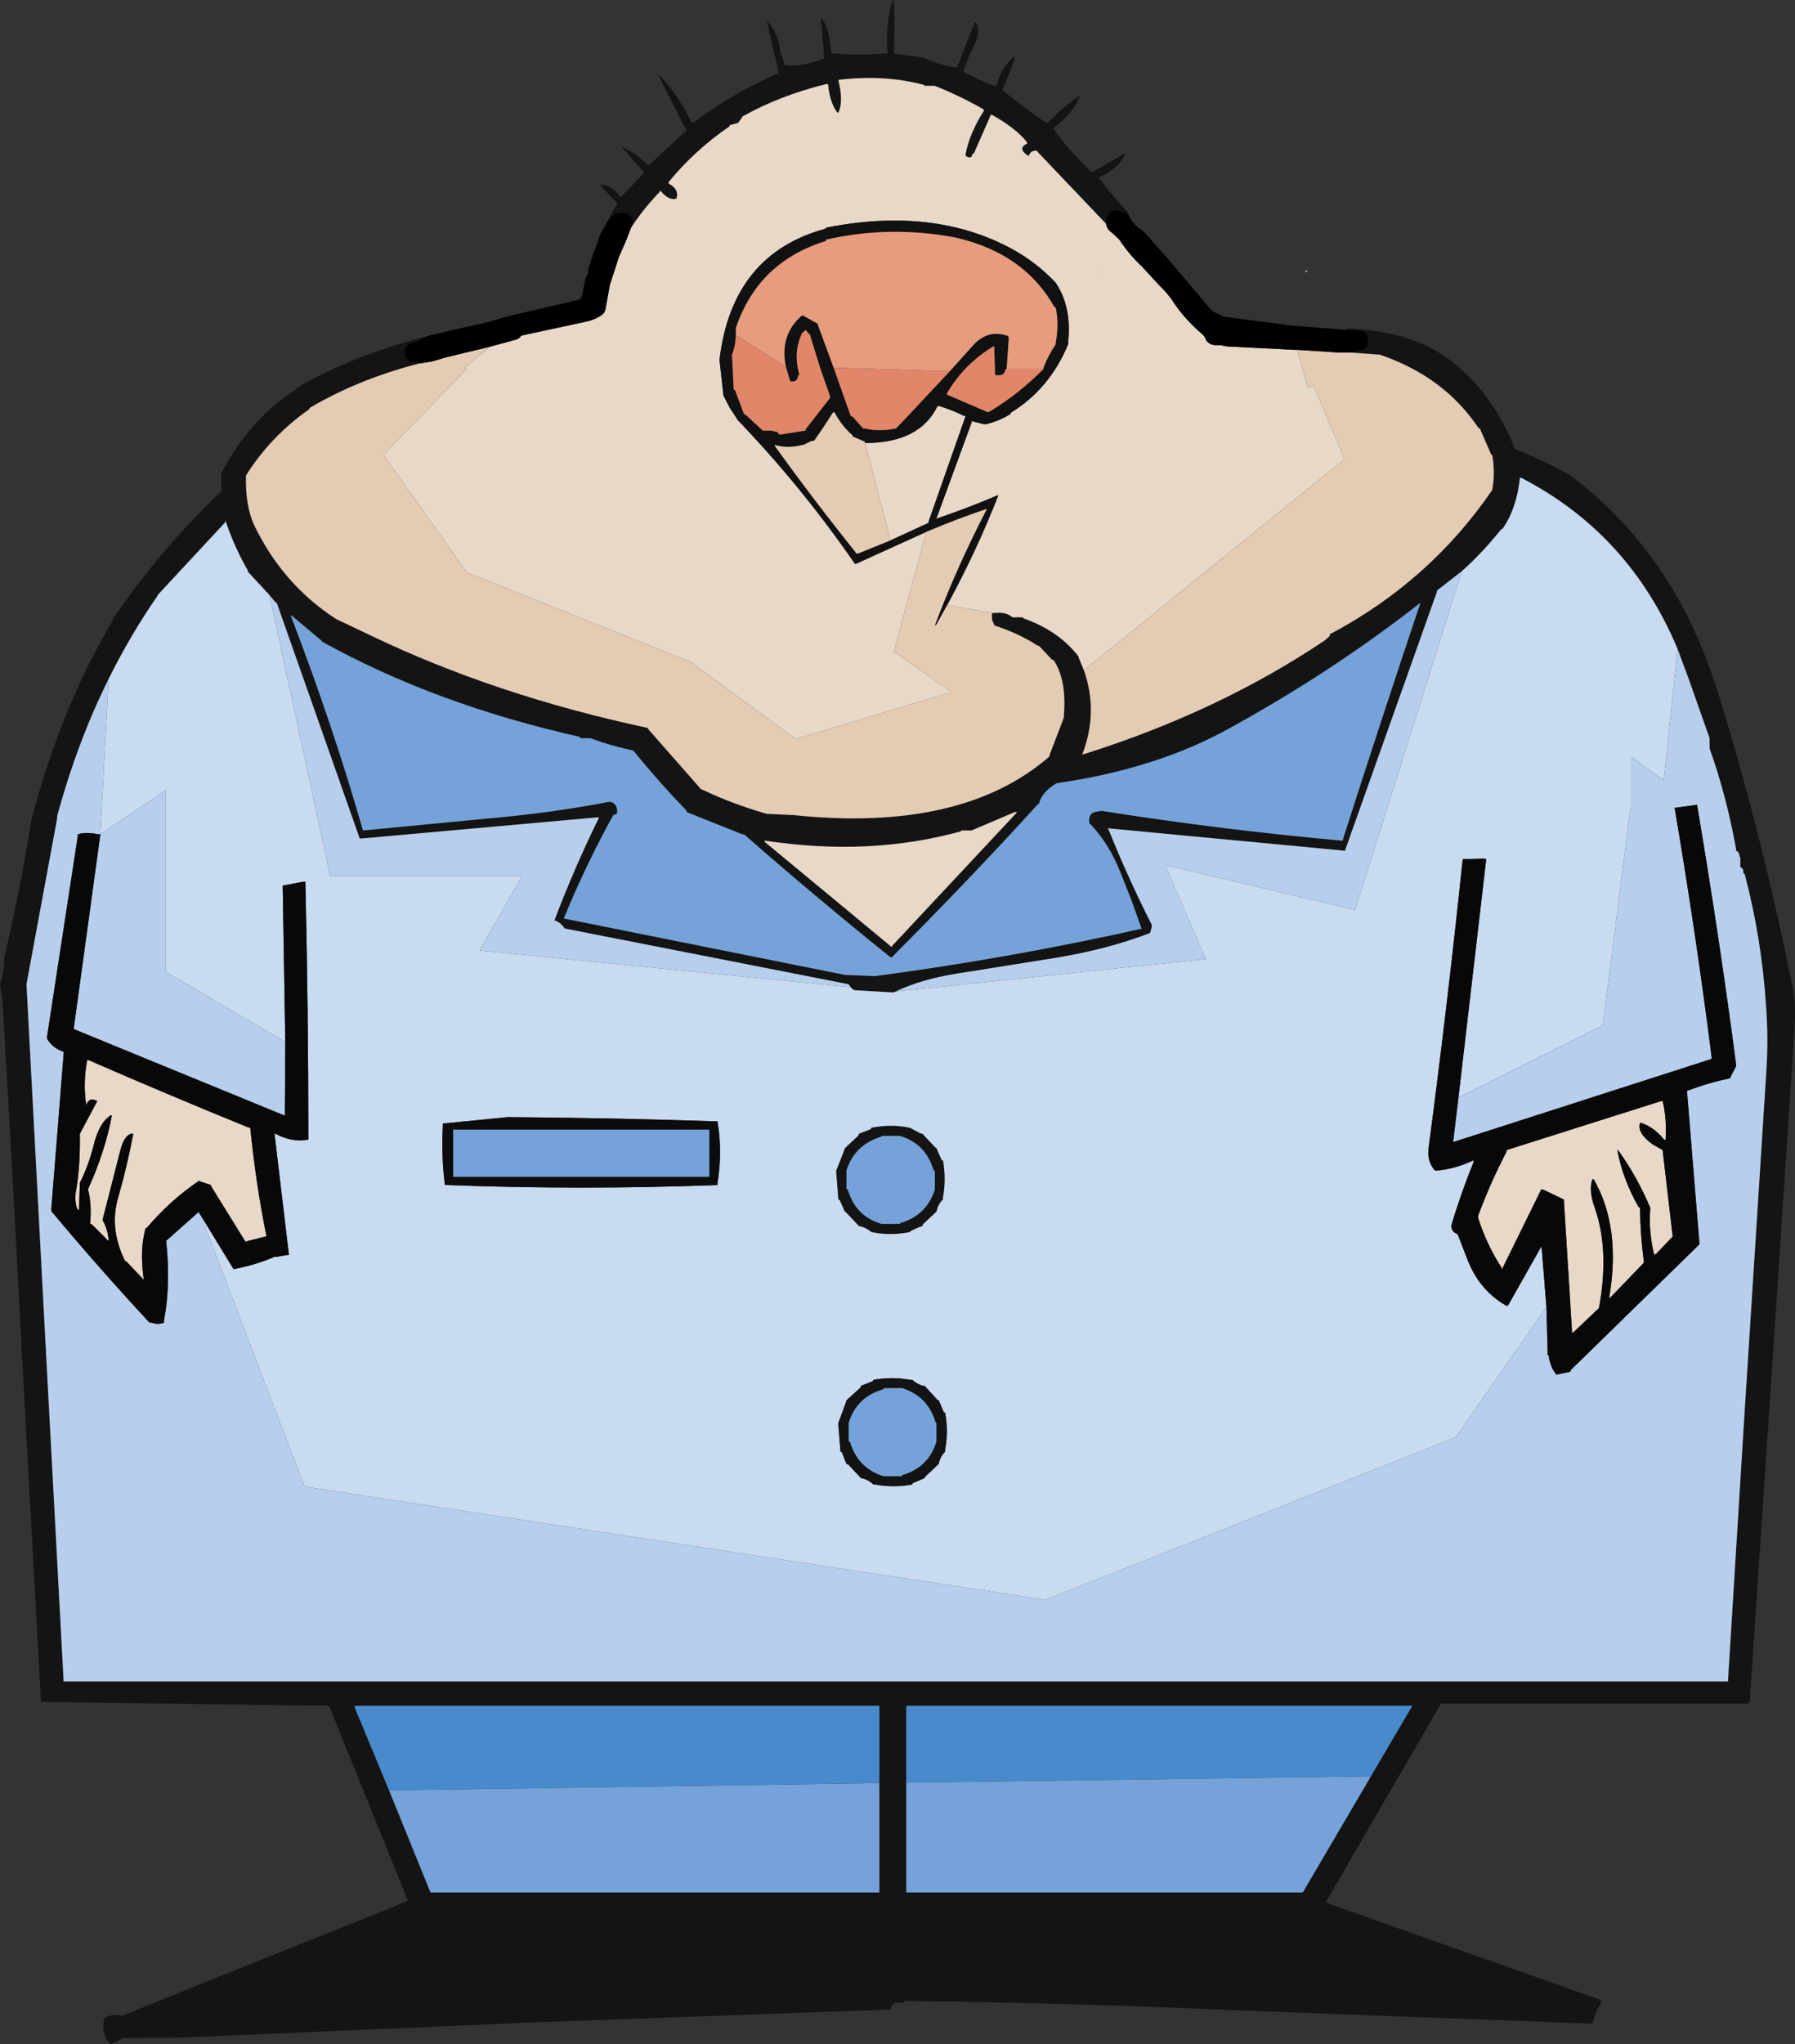
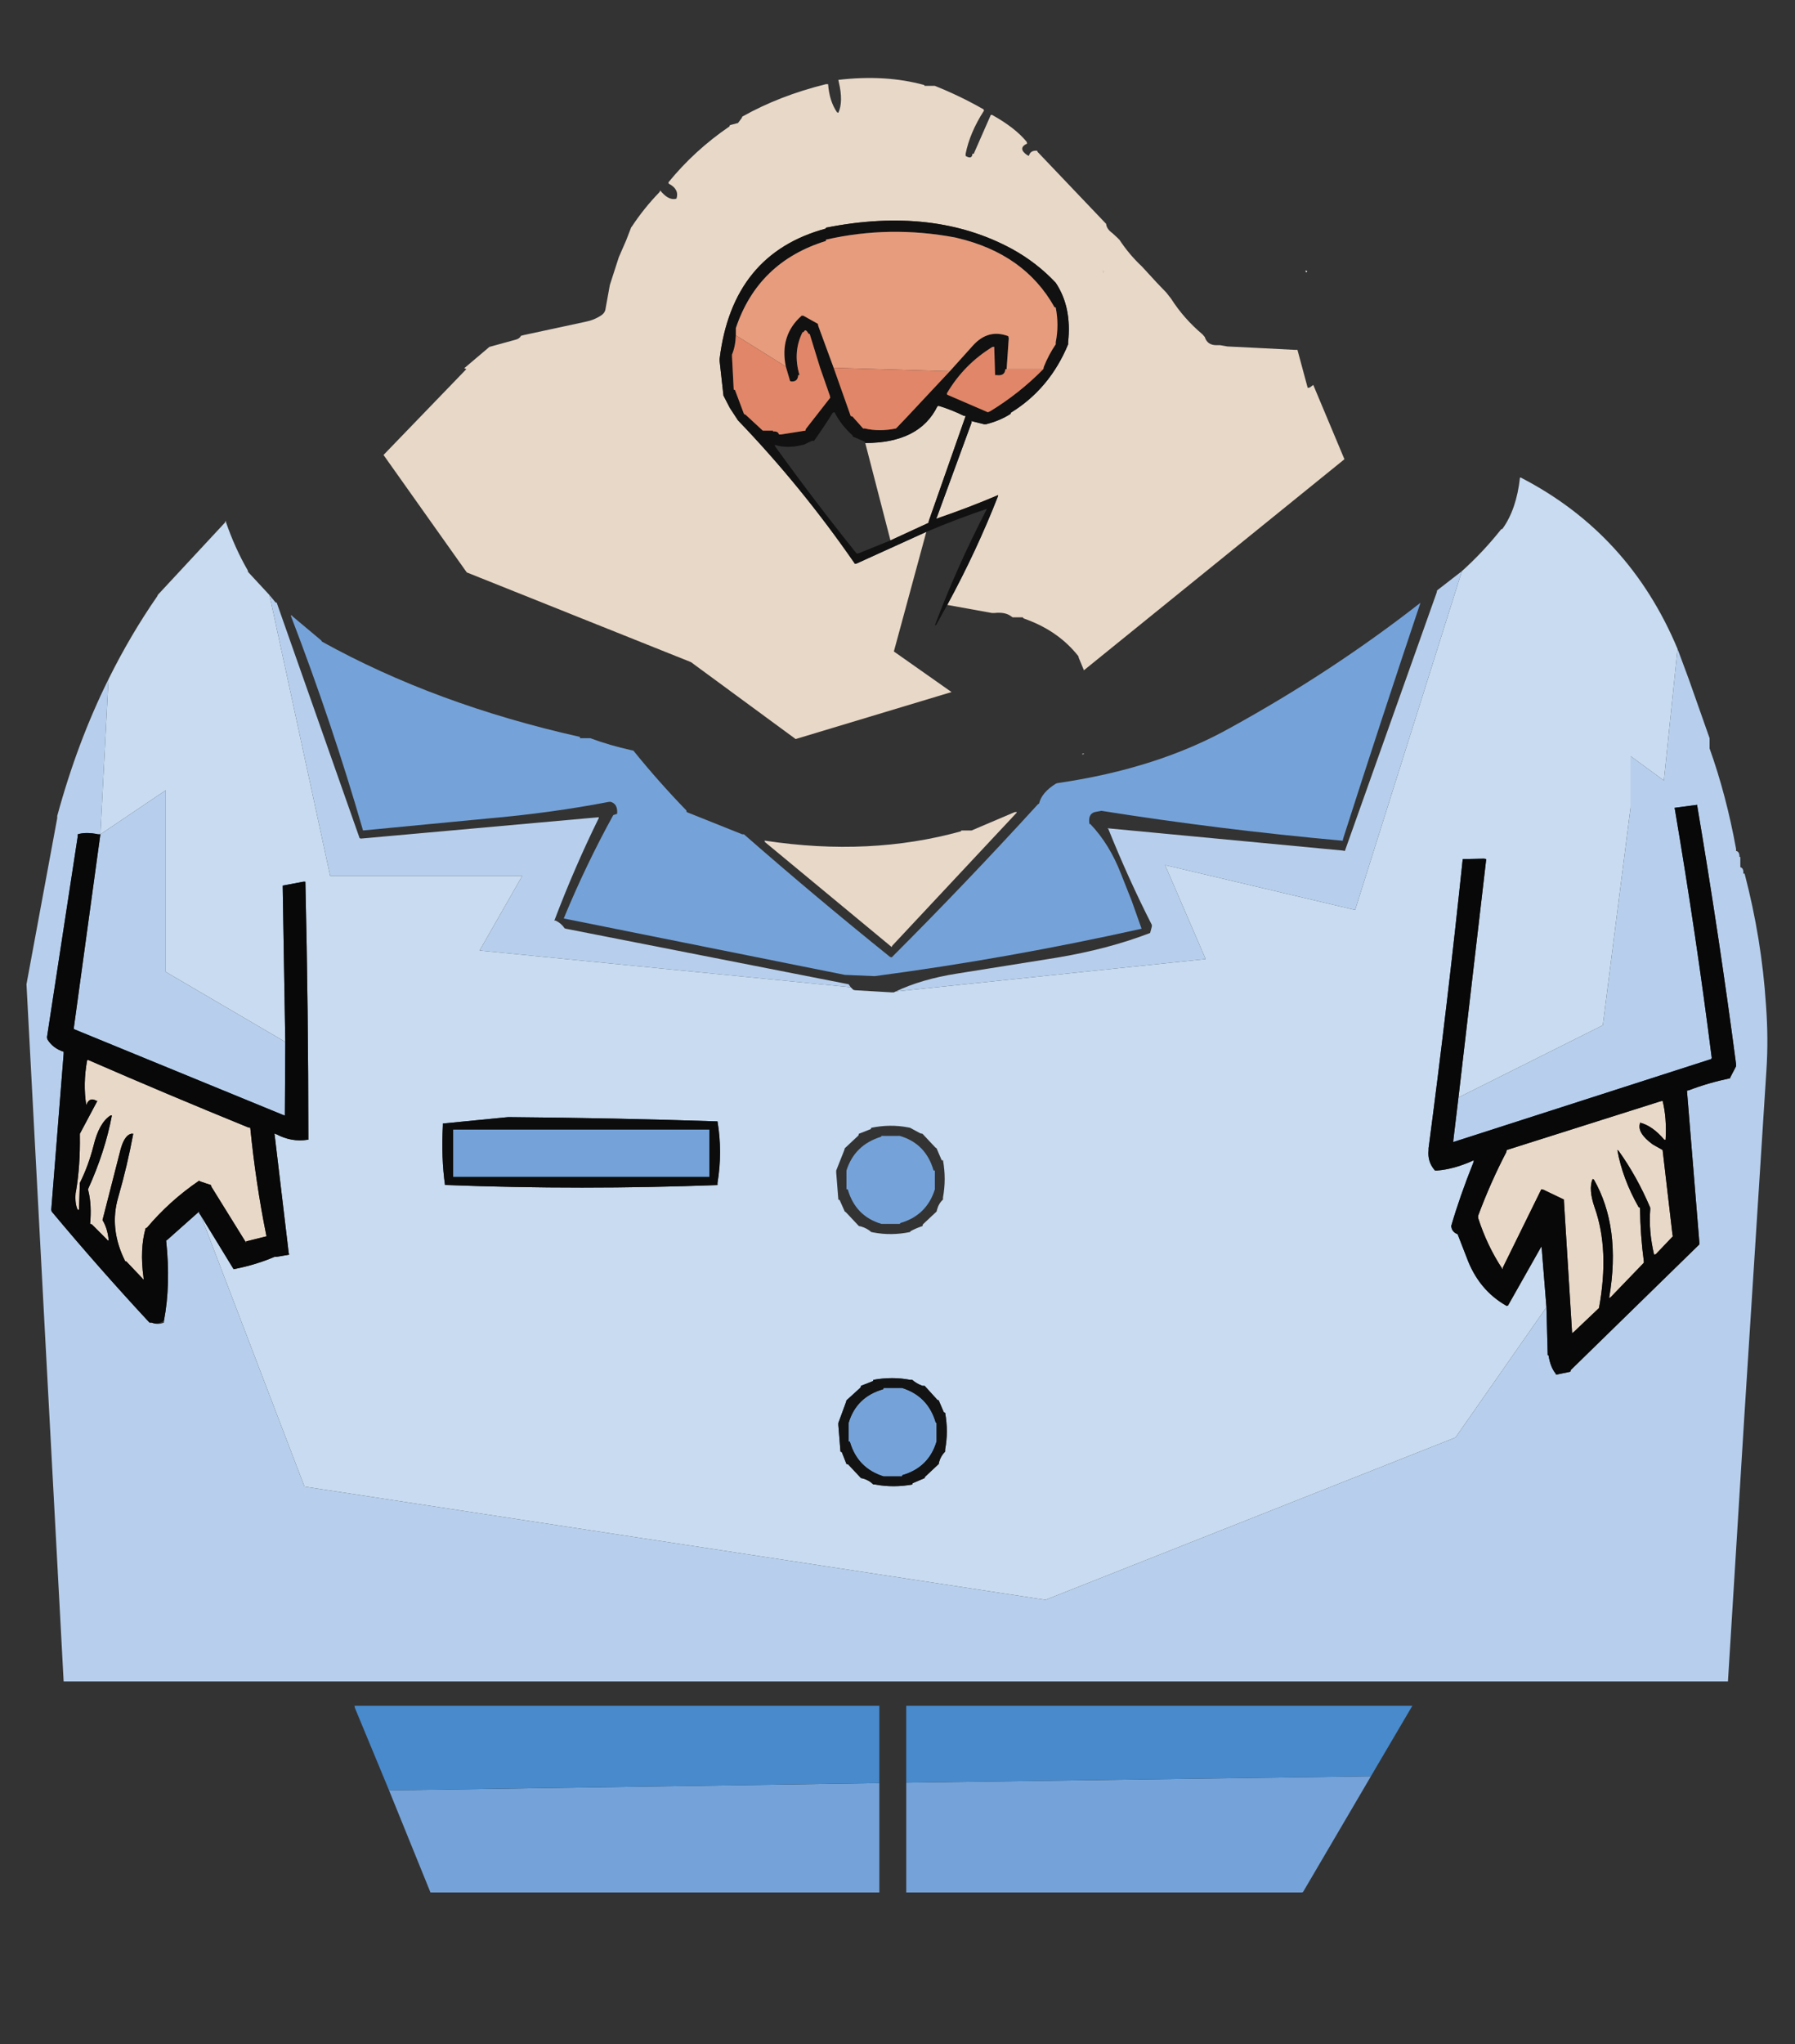
<svg xmlns="http://www.w3.org/2000/svg" height="239.25px" width="210.15px">
  <rect width="100%" height="100%" fill="#333333" stroke="none" />
  <g transform="matrix(1.0, 0.0, 0.0, 1.0, 105.05, 119.6)">
-     <path d="M-34.8 -92.05 L-34.9 -92.05 -32.85 -95.65 -32.8 -95.85 -34.7 -97.8 -34.75 -98.0 Q-33.5 -98.0 -32.5 -96.65 L-32.35 -96.55 -29.75 -99.25 -29.7 -99.45 -32.2 -102.35 -32.1 -102.35 Q-30.8 -101.8 -29.25 -100.35 L-29.2 -100.15 -24.85 -104.2 -24.65 -104.25 -27.95 -110.75 -28.0 -110.95 Q-25.65 -108.55 -24.1 -105.25 L-23.95 -105.2 Q-19.5 -108.55 -14.1 -110.95 L-13.85 -110.95 -15.25 -117.0 -15.3 -117.2 Q-13.95 -115.9 -13.7 -113.6 L-13.15 -111.95 Q-10.95 -111.8 -8.6 -112.75 L-8.55 -112.9 -8.95 -117.45 -8.8 -117.45 Q-7.85 -115.9 -7.75 -113.4 L-7.6 -113.35 Q-4.85 -113.1 -1.35 -113.35 L-1.15 -113.35 Q-1.4 -117.0 -0.55 -119.55 L-0.4 -119.6 Q-0.25 -117.05 -0.4 -113.6 L-0.4 -113.35 2.7 -112.9 2.95 -112.9 Q4.65 -112.05 6.8 -111.7 L7.0 -111.7 9.05 -116.95 9.2 -116.95 Q9.85 -115.95 8.95 -114.2 8.2 -112.75 7.75 -111.2 9.45 -110.25 11.35 -109.55 L11.6 -109.55 Q12.2 -111.8 13.75 -113.0 L13.75 -112.9 Q13.35 -111.35 12.35 -109.25 L12.3 -109.05 Q14.75 -107.05 17.4 -105.25 L17.6 -105.2 Q19.55 -107.2 21.2 -108.3 L21.4 -108.35 Q20.6 -106.4 18.35 -104.65 L18.3 -104.5 Q20.25 -101.8 22.7 -99.5 L22.85 -99.45 26.5 -101.55 26.7 -101.6 Q26.05 -99.95 23.65 -98.85 L23.6 -98.75 Q25.2 -96.7 26.95 -94.8 L27.05 -94.55 25.6 -95.0 Q25.0 -95.0 24.7 -94.45 24.35 -93.9 24.45 -93.4 L16.4 -101.85 16.4 -101.95 Q15.6 -102.05 15.4 -101.35 L15.2 -101.45 Q14.05 -102.25 15.2 -102.8 L15.15 -103.0 Q13.8 -104.65 11.1 -106.15 L10.95 -106.15 8.95 -101.6 8.8 -101.6 Q8.75 -100.9 8.0 -101.35 L8.0 -101.6 Q8.5 -104.1 10.15 -106.65 L10.1 -106.8 Q7.4 -108.35 4.4 -109.55 L4.15 -109.55 3.2 -109.55 3.15 -109.65 Q-1.4 -110.9 -6.9 -110.25 L-6.85 -110.0 Q-6.3 -107.7 -6.9 -106.4 L-7.05 -106.45 Q-7.95 -107.75 -8.1 -109.75 L-8.35 -109.75 Q-13.8 -108.4 -18.15 -105.95 L-18.2 -105.8 -18.65 -105.2 -18.85 -105.15 -19.6 -104.95 -19.65 -104.8 Q-23.75 -102.0 -26.8 -98.25 L-26.75 -98.1 Q-25.5 -97.45 -25.85 -96.35 L-26.1 -96.3 Q-26.9 -96.25 -27.75 -97.3 L-27.85 -97.1 Q-29.65 -95.25 -31.1 -93.05 -30.6 -94.5 -32.25 -94.75 -33.15 -94.65 -33.75 -93.9 L-34.8 -92.05 M52.65 -81.0 L52.7 -81.15 Q60.55 -80.85 65.1 -77.15 69.9 -73.3 72.3 -67.05 75.5 -65.8 78.35 -64.2 L78.55 -64.15 Q86.85 -58.0 91.9 -48.65 94.35 -44.05 96.05 -38.65 101.2 -22.05 104.8 -4.15 105.25 -1.95 105.05 0.65 L102.35 41.45 99.8 79.55 99.65 79.8 63.9 79.8 63.65 79.8 50.25 102.9 50.2 103.1 82.0 114.35 Q82.4 114.45 82.4 114.85 81.75 115.8 81.45 117.05 L81.4 117.25 39.9 115.7 Q19.95 114.8 0.8 114.6 L0.8 114.85 Q-0.65 114.5 -0.75 115.55 L-0.9 115.6 -42.4 117.1 -84.15 118.9 -90.65 118.95 -91.9 119.6 -92.1 119.65 Q-93.3 118.5 -92.85 116.75 L-92.8 116.55 Q-92.1 116.15 -90.9 116.3 L-90.65 116.3 Q-75.3 110.05 -59.9 103.95 L-57.3 102.85 -66.5 80.1 -66.65 80.05 -100.0 79.6 -100.25 79.6 -102.5 38.55 Q-103.55 18.05 -104.75 -2.25 L-105.05 -4.4 Q-104.6 -5.65 -104.55 -7.3 L-104.55 -7.55 Q-102.75 -15.1 -101.45 -23.15 L-101.45 -23.35 Q-98.05 -36.5 -91.9 -46.9 L-91.85 -47.15 Q-86.3 -55.25 -79.3 -61.95 L-79.15 -62.0 -79.15 -63.95 -79.15 -64.15 Q-76.0 -70.4 -70.3 -74.1 L-70.25 -74.25 Q-63.6 -78.05 -55.35 -80.15 L-56.2 -79.6 Q-58.0 -79.45 -57.6 -77.8 L-57.2 -77.3 -56.0 -77.05 Q-63.15 -75.2 -68.8 -71.85 L-68.85 -71.7 Q-73.35 -68.55 -76.25 -63.95 -76.35 -60.35 -75.25 -58.05 -71.9 -51.15 -65.7 -47.15 L-61.6 -45.2 Q-47.0 -38.2 -29.2 -34.4 L-29.15 -34.25 -22.95 -27.2 -22.75 -27.15 Q-19.3 -25.5 -15.3 -24.35 L-12.15 -24.2 Q7.55 -22.15 17.8 -31.05 L17.85 -31.3 19.5 -35.6 19.5 -35.85 Q19.85 -40.0 18.3 -42.35 L18.1 -42.4 16.6 -44.0 16.4 -44.05 Q14.15 -45.5 11.35 -46.4 L11.3 -46.6 Q11.0 -47.05 11.1 -47.85 L11.2 -47.85 11.35 -47.85 Q12.65 -48.0 13.35 -47.45 L13.5 -47.35 13.75 -47.35 14.0 -47.35 14.7 -47.35 14.75 -47.25 14.85 -47.2 15.25 -47.05 Q18.95 -45.65 21.2 -42.8 L21.25 -42.6 21.85 -41.15 Q23.55 -36.35 21.7 -31.4 L21.65 -31.3 21.9 -31.35 Q37.75 -36.35 50.2 -44.75 L50.25 -44.85 Q50.65 -45.05 50.7 -45.45 L50.9 -45.5 Q62.45 -51.7 69.65 -62.25 L69.7 -62.5 Q70.0 -64.4 69.65 -66.35 L69.55 -66.35 68.2 -69.45 68.05 -69.5 Q64.0 -75.55 56.45 -78.1 L56.25 -78.1 52.9 -78.35 54.0 -78.5 Q54.85 -78.65 55.1 -79.2 L55.15 -79.95 Q55.05 -80.8 54.2 -80.9 L52.65 -81.0 M91.35 -43.65 Q85.7 -57.15 73.0 -63.7 L72.9 -63.7 Q72.5 -60.0 70.85 -57.7 L70.7 -57.65 Q68.6 -55.0 66.1 -52.75 L63.2 -50.5 63.15 -50.25 52.4 -20.0 52.15 -20.05 24.7 -22.65 24.6 -22.65 24.7 -22.6 Q27.05 -16.75 29.8 -11.35 L29.8 -11.15 29.6 -10.4 Q24.65 -8.5 18.6 -7.5 L7.0 -5.65 Q2.85 -5.0 -0.2 -3.55 L-0.4 -3.45 -0.65 -3.45 -4.95 -3.7 -5.15 -3.75 -5.45 -4.05 -5.7 -4.4 -5.95 -4.45 -38.8 -10.9 -38.95 -10.95 Q-39.35 -11.55 -40.0 -11.85 L-40.15 -11.85 Q-37.8 -18.05 -34.95 -23.85 L-34.95 -23.95 -62.8 -21.45 -62.95 -21.5 -72.65 -49.05 -72.8 -49.1 -73.5 -49.95 -76.0 -52.65 -76.05 -52.85 Q-77.55 -55.45 -78.6 -58.5 L-78.65 -58.65 -78.7 -58.45 -86.55 -50.0 -86.65 -49.8 Q-89.8 -45.25 -92.35 -40.1 -96.0 -32.75 -98.35 -24.1 L-98.35 -23.85 -101.95 -4.4 -99.8 36.15 -97.6 77.2 -75.55 77.2 -32.35 77.2 10.85 77.2 54.05 77.2 97.25 77.2 99.15 46.45 101.75 5.7 Q102.0 2.0 101.7 -2.0 101.2 -9.7 99.2 -17.35 L99.05 -17.35 Q99.1 -18.0 98.7 -18.1 L98.7 -18.35 98.7 -19.3 98.6 -19.3 Q98.6 -19.95 98.2 -20.0 L98.2 -20.25 Q97.05 -26.55 95.1 -32.0 L95.1 -32.25 95.1 -33.2 92.65 -40.15 91.35 -43.65 M-70.95 -47.4 Q-66.15 -34.9 -62.55 -22.4 L-47.95 -23.8 Q-40.5 -24.45 -33.75 -25.75 L-33.55 -25.75 Q-32.7 -25.5 -32.8 -24.35 L-33.25 -24.2 Q-36.45 -18.4 -39.05 -12.1 L-6.15 -5.5 -2.65 -5.35 Q12.9 -7.4 28.6 -10.9 L27.45 -14.15 26.2 -17.3 Q24.85 -20.8 22.6 -23.15 L22.5 -23.15 Q22.3 -24.3 23.1 -24.55 L23.9 -24.7 Q37.75 -22.5 52.15 -21.2 L52.2 -21.45 Q56.65 -35.35 61.25 -49.05 50.95 -41.0 39.05 -34.45 30.5 -29.65 18.8 -27.95 L18.6 -27.9 Q16.9 -26.85 16.6 -25.55 L16.45 -25.45 Q8.1 -16.3 -0.65 -7.55 L-0.85 -7.6 Q-9.55 -14.6 -17.95 -21.95 L-18.15 -21.95 -24.65 -24.55 -24.7 -24.75 Q-27.95 -28.1 -30.9 -31.75 L-31.15 -31.8 Q-33.65 -32.35 -35.95 -33.2 L-36.15 -33.2 -37.15 -33.2 -37.15 -33.35 Q-54.1 -37.15 -67.35 -44.5 L-67.45 -44.65 -70.85 -47.5 -70.95 -47.6 -70.95 -47.4 M13.9 -24.4 L14.0 -24.55 13.75 -24.55 8.7 -22.4 8.45 -22.4 7.5 -22.4 7.45 -22.3 Q-3.2 -19.35 -15.45 -21.2 L-15.55 -21.2 -15.5 -21.05 -0.65 -8.75 -0.6 -8.9 13.9 -24.4 M-1.85 13.35 L-1.9 13.45 Q-5.0 14.4 -5.95 17.4 L-5.95 17.65 -5.95 19.6 -5.8 19.6 Q-4.9 22.75 -1.85 23.65 L-1.6 23.65 0.3 23.65 0.35 23.55 Q3.45 22.65 4.4 19.6 L4.4 19.35 4.4 17.4 4.25 17.4 Q3.35 14.25 0.3 13.35 L0.05 13.35 -1.85 13.35 M-3.05 12.4 Q-0.85 11.95 1.25 12.35 L1.5 12.4 2.7 13.05 2.95 13.1 4.45 14.7 4.6 14.8 5.2 16.2 5.35 16.2 Q5.75 18.4 5.35 20.55 L5.35 20.8 Q4.85 21.25 4.65 22.0 L4.6 22.2 3.0 23.7 2.95 23.9 Q2.2 24.15 1.55 24.5 L1.5 24.6 Q-0.7 25.05 -2.8 24.65 L-3.05 24.6 Q-3.55 24.15 -4.25 23.95 L-4.5 23.9 -6.0 22.3 -6.15 22.2 -6.75 20.85 -6.9 20.8 -7.15 17.65 -7.15 17.4 -6.2 15.0 -6.15 14.8 -4.55 13.3 -4.5 13.1 -3.1 12.55 -3.05 12.4 M-2.1 89.1 L-2.1 80.05 -20.35 80.05 -63.55 80.05 -63.5 80.3 -59.5 89.95 -54.65 101.9 -45.3 101.9 -2.1 101.9 -2.1 101.65 -2.1 89.1 M55.45 88.3 L60.3 80.05 44.2 80.05 1.05 80.05 1.05 80.3 1.05 89.05 1.05 101.9 4.15 101.9 47.35 101.9 47.5 101.85 55.45 88.3" fill="#141414" fill-rule="evenodd" stroke="none" />
    <path d="M-31.1 -93.05 Q-29.65 -95.25 -27.85 -97.1 L-27.75 -97.3 Q-26.9 -96.25 -26.1 -96.3 L-25.85 -96.35 Q-25.5 -97.45 -26.75 -98.1 L-26.8 -98.25 Q-23.75 -102.0 -19.65 -104.8 L-19.6 -104.95 -18.85 -105.15 -18.65 -105.2 -18.2 -105.8 -18.15 -105.95 Q-13.8 -108.4 -8.35 -109.75 L-8.1 -109.75 Q-7.95 -107.75 -7.05 -106.45 L-6.9 -106.4 Q-6.3 -107.7 -6.85 -110.0 L-6.9 -110.25 Q-1.4 -110.9 3.15 -109.65 L3.2 -109.55 4.15 -109.55 4.4 -109.55 Q7.4 -108.35 10.1 -106.8 L10.15 -106.65 Q8.5 -104.1 8.0 -101.6 L8.0 -101.35 Q8.75 -100.9 8.8 -101.6 L8.95 -101.6 10.95 -106.15 11.1 -106.15 Q13.8 -104.65 15.15 -103.0 L15.2 -102.8 Q14.05 -102.25 15.2 -101.45 L15.4 -101.35 Q15.6 -102.05 16.4 -101.95 L16.4 -101.85 24.45 -93.4 Q24.5 -92.8 25.2 -92.3 L25.9 -91.65 25.85 -91.55 26.0 -91.55 Q27.15 -89.8 28.65 -88.4 L30.35 -86.55 31.5 -85.35 32.05 -84.65 Q33.55 -82.3 35.75 -80.45 L36.0 -80.15 Q36.3 -79.2 37.35 -79.2 L37.8 -79.2 38.65 -79.05 42.7 -78.85 46.55 -78.65 46.85 -78.65 48.05 -74.2 48.3 -74.25 48.7 -74.55 52.35 -65.85 21.85 -41.15 21.25 -42.6 21.2 -42.8 Q18.95 -45.65 15.25 -47.05 L14.85 -47.2 14.75 -47.25 14.7 -47.35 14.0 -47.35 13.75 -47.35 13.5 -47.35 13.35 -47.45 Q12.65 -48.0 11.35 -47.85 L11.2 -47.85 11.1 -47.85 5.85 -48.8 Q9.3 -55.15 11.8 -61.55 L11.8 -61.65 Q8.4 -60.2 4.75 -58.95 L4.65 -59.1 8.7 -70.15 8.75 -70.3 10.15 -69.95 10.4 -69.95 Q12.0 -70.35 13.25 -71.15 L13.3 -71.3 Q17.85 -74.1 20.0 -79.3 L20.0 -79.55 Q20.45 -83.65 18.55 -86.5 16.35 -88.85 13.45 -90.45 4.25 -95.45 -8.35 -92.95 L-8.35 -92.85 Q-19.3 -89.9 -20.8 -77.6 L-20.8 -77.35 -20.35 -73.3 -19.6 -71.85 -18.65 -70.4 Q-11.2 -62.65 -4.95 -53.6 L-4.75 -53.65 3.4 -57.35 -0.4 -43.35 6.35 -38.6 -11.9 -33.1 -24.15 -42.1 -50.4 -52.6 -60.15 -66.35 -50.45 -76.4 -50.7 -76.5 -47.75 -79.0 -44.65 -79.85 Q-44.25 -79.95 -44.05 -80.3 L-43.65 -80.4 -36.45 -81.95 Q-35.45 -82.15 -34.65 -82.7 -34.2 -83.0 -34.15 -83.5 L-33.65 -86.25 -32.6 -89.5 -31.75 -91.45 -31.15 -93.0 -31.1 -93.05 M24.05 -87.95 L24.1 -87.7 24.2 -87.75 24.05 -87.95 M-3.75 -67.75 Q2.6 -67.75 4.7 -72.05 L4.85 -72.1 Q6.45 -71.6 7.75 -70.95 L8.0 -70.9 3.7 -58.65 3.65 -58.4 -0.8 -56.35 -3.75 -67.75 M13.75 -24.55 L13.9 -24.4 -0.6 -8.9 -0.65 -8.75 -15.5 -21.05 -15.45 -21.2 Q-3.2 -19.35 7.45 -22.3 L7.5 -22.4 8.45 -22.4 8.7 -22.4 13.75 -24.55 M-76.3 25.75 L-80.3 19.3 -80.35 19.1 -81.55 18.7 -81.75 18.6 Q-85.2 20.95 -87.85 24.1 L-88.0 24.15 Q-88.7 26.6 -88.25 29.9 L-88.35 30.05 -90.25 28.05 -90.4 28.0 Q-92.3 24.2 -91.2 20.5 -90.15 16.85 -89.45 13.1 L-89.7 13.1 Q-90.5 13.3 -90.95 15.0 L-93.05 23.2 Q-92.5 24.1 -92.35 25.35 L-92.5 25.5 -94.3 23.7 -94.5 23.65 Q-94.3 21.45 -94.7 19.8 L-94.75 19.6 Q-92.75 15.2 -91.95 10.95 L-92.1 10.95 Q-93.45 11.8 -94.1 14.5 -94.7 16.85 -95.7 18.85 L-95.8 22.0 -95.95 22.0 Q-96.3 21.3 -96.2 20.05 L-96.15 19.8 Q-95.65 16.85 -95.7 13.35 L-95.7 13.1 -93.65 9.25 -93.75 9.25 Q-94.6 8.75 -94.95 9.75 -95.35 7.25 -94.85 4.5 L-94.75 4.45 Q-85.45 8.5 -76.0 12.35 L-75.75 12.4 Q-75.1 18.9 -73.9 24.85 L-73.85 25.1 -76.25 25.7 -76.3 25.75 M70.8 28.85 Q69.05 26.2 68.0 22.95 L68.0 22.7 Q69.45 18.8 71.3 15.25 L71.35 15.0 89.35 9.3 89.6 9.25 Q90.1 11.25 89.95 13.8 L89.8 13.8 Q88.4 12.15 86.95 11.8 L86.95 11.9 Q86.6 13.0 88.45 14.35 L89.6 15.0 90.75 24.85 90.8 25.1 88.8 27.2 88.6 27.25 Q87.95 24.45 88.15 22.0 L88.15 21.75 Q86.6 18.1 84.45 15.1 L84.3 15.0 Q84.9 18.35 86.8 21.7 L86.95 21.75 Q87.0 25.05 87.4 28.0 L87.4 28.2 83.5 32.25 83.35 32.25 Q84.75 24.05 81.55 18.45 L81.4 18.4 Q80.9 19.6 81.65 21.75 83.4 26.7 82.15 33.5 L79.2 36.3 79.0 36.35 78.05 21.0 78.05 20.8 75.65 19.65 75.4 19.6 70.9 28.75 70.8 28.85" fill="#e8d8c8" fill-rule="evenodd" stroke="none" />
    <path d="M66.1 -52.75 Q68.6 -55.0 70.7 -57.65 L70.85 -57.7 Q72.5 -60.0 72.9 -63.7 L73.0 -63.7 Q85.7 -57.15 91.35 -43.65 L89.75 -28.25 85.85 -31.1 85.85 -25.1 82.6 0.4 65.7 8.85 68.95 -19.05 68.7 -19.1 66.3 -19.05 66.2 -19.05 Q64.4 -1.85 62.2 14.8 L62.2 15.0 Q62.05 16.4 62.95 17.4 L63.2 17.4 Q65.2 17.25 67.5 16.2 L67.45 16.45 Q65.85 20.45 64.85 23.9 L64.9 24.15 Q65.05 24.65 65.6 24.85 L66.65 27.55 Q68.05 31.4 71.35 33.25 L71.5 33.2 75.4 26.3 75.45 26.55 76.0 33.4 65.35 48.65 17.35 67.65 -69.4 54.4 -81.55 22.65 -77.7 28.95 -77.45 28.9 Q-75.0 28.4 -72.9 27.5 L-72.65 27.5 -71.2 27.25 -71.25 27.05 -72.9 13.2 -72.7 13.15 Q-70.9 14.1 -69.05 13.8 L-68.95 13.8 Q-68.95 -1.4 -69.3 -16.4 L-69.55 -16.4 -71.95 -15.95 -71.95 -15.7 -71.65 2.35 -85.65 -5.85 -85.65 -27.1 -93.3 -21.95 -92.35 -40.1 Q-89.8 -45.25 -86.65 -49.8 L-86.55 -50.0 -78.7 -58.45 -78.6 -58.5 Q-77.55 -55.45 -76.05 -52.85 L-76.0 -52.65 -73.5 -49.95 -66.4 -17.1 -43.9 -17.1 -48.9 -8.35 -5.45 -4.05 -5.15 -3.75 -4.95 -3.7 -0.65 -3.45 -0.4 -3.45 -0.2 -3.55 36.1 -7.35 31.35 -18.35 53.6 -13.1 66.1 -52.75 M-81.7 22.45 L-81.85 22.3 -81.75 22.2 -81.7 22.45 M-3.05 12.4 L-3.1 12.55 -4.5 13.1 -4.55 13.3 -6.15 14.8 -6.2 15.0 -7.15 17.4 -7.15 17.65 -6.9 20.8 -6.75 20.85 -6.15 22.2 -6.0 22.3 -4.5 23.9 -4.25 23.95 Q-3.55 24.15 -3.05 24.6 L-2.8 24.65 Q-0.7 25.05 1.5 24.6 L1.55 24.5 Q2.2 24.15 2.95 23.9 L3.0 23.7 4.6 22.2 4.65 22.0 Q4.85 21.25 5.35 20.8 L5.35 20.55 Q5.75 18.4 5.35 16.2 L5.2 16.2 4.6 14.8 4.45 14.7 2.95 13.1 2.7 13.05 1.5 12.4 1.25 12.35 Q-0.85 11.95 -3.05 12.4 M-21.05 19.1 L-21.05 18.85 Q-20.45 15.25 -21.05 11.65 -33.0 11.25 -45.55 11.15 L-53.2 11.9 -53.2 12.15 Q-53.4 15.9 -52.95 19.1 L-52.75 19.1 Q-36.9 19.7 -21.05 19.1 M-4.25 42.6 L-4.3 42.8 -5.95 44.3 -6.0 44.5 -6.9 46.95 -6.9 47.2 -6.65 50.3 -6.5 50.35 -5.95 51.75 -5.75 51.8 -4.25 53.4 -4.0 53.45 Q-3.3 53.65 -2.8 54.15 L-2.6 54.15 Q-0.45 54.55 1.75 54.15 L1.8 54.0 3.2 53.4 3.25 53.25 4.85 51.75 4.9 51.5 Q5.1 50.8 5.6 50.3 L5.6 50.05 Q6.0 47.95 5.6 45.75 L5.45 45.7 4.85 44.3 4.7 44.25 3.2 42.6 2.95 42.6 Q2.25 42.35 1.75 41.9 L1.5 41.9 Q-0.6 41.5 -2.8 41.9 L-2.85 42.05 -4.25 42.6" fill="#c8dbf0" fill-rule="evenodd" stroke="none" />
    <path d="M91.35 -43.65 L92.65 -40.15 95.1 -33.2 95.1 -32.25 95.1 -32.0 Q97.05 -26.55 98.2 -20.25 L98.2 -20.0 Q98.6 -19.95 98.6 -19.3 L98.7 -19.3 98.7 -18.35 98.7 -18.1 Q99.1 -18.0 99.05 -17.35 L99.2 -17.35 Q101.2 -9.7 101.7 -2.0 102.0 2.0 101.75 5.7 L99.15 46.45 97.25 77.2 54.05 77.2 10.85 77.2 -32.35 77.2 -75.55 77.2 -97.6 77.2 -99.8 36.15 -101.95 -4.4 -98.35 -23.85 -98.35 -24.1 Q-96.0 -32.75 -92.35 -40.1 L-93.3 -21.95 -93.55 -21.95 Q-95.0 -22.25 -95.95 -21.95 L-95.95 -21.7 -99.55 1.8 -99.5 2.05 Q-98.85 3.1 -97.6 3.5 L-97.6 3.75 -99.05 22.0 -99.0 22.2 Q-93.45 28.85 -87.55 35.2 L-87.3 35.2 Q-86.55 35.5 -85.85 35.2 L-85.85 34.95 Q-85.05 30.75 -85.6 25.6 L-85.45 25.5 -81.85 22.3 -81.7 22.45 -81.55 22.65 -69.4 54.4 17.35 67.65 65.35 48.65 76.0 33.4 76.15 39.0 76.25 39.05 Q76.45 40.4 77.1 41.2 L77.1 41.3 78.8 40.95 78.85 40.75 93.9 26.05 93.9 25.8 92.45 8.05 92.7 8.0 Q94.9 7.15 97.5 6.6 L97.55 6.45 98.2 5.2 98.2 4.95 Q96.25 -9.9 93.65 -25.3 L93.65 -25.4 91.0 -25.05 91.05 -24.8 Q93.55 -10.05 95.35 4.2 L95.3 4.35 65.15 14.05 65.1 13.85 65.7 8.85 82.6 0.4 85.85 -25.1 85.85 -31.1 89.75 -28.25 91.35 -43.65 M-73.5 -49.95 L-72.8 -49.1 -72.65 -49.05 -62.95 -21.5 -62.8 -21.45 -34.95 -23.95 -34.95 -23.85 Q-37.8 -18.05 -40.15 -11.85 L-40.0 -11.85 Q-39.35 -11.55 -38.95 -10.95 L-38.8 -10.9 -5.95 -4.45 -5.7 -4.4 -5.45 -4.05 -48.9 -8.35 -43.9 -17.1 -66.4 -17.1 -73.5 -49.95 M-0.2 -3.55 Q2.85 -5.0 7.0 -5.65 L18.6 -7.5 Q24.65 -8.5 29.6 -10.4 L29.8 -11.15 29.8 -11.35 Q27.05 -16.75 24.7 -22.6 L24.7 -22.65 52.15 -20.05 52.4 -20.0 63.15 -50.25 63.2 -50.5 66.1 -52.75 53.6 -13.1 31.35 -18.35 36.1 -7.35 -0.2 -3.55 M-93.3 -21.95 L-85.65 -27.1 -85.65 -5.85 -71.65 2.35 -71.7 10.9 -71.9 10.9 -96.4 0.85 -96.4 0.65 -93.3 -21.95" fill="#b7cfec" fill-rule="evenodd" stroke="none" />
-     <path d="M76.0 33.4 L75.45 26.55 75.4 26.3 71.5 33.2 71.35 33.25 Q68.05 31.4 66.65 27.55 L65.6 24.85 Q65.05 24.65 64.9 24.15 L64.85 23.9 Q65.85 20.45 67.45 16.45 L67.5 16.2 Q65.2 17.25 63.2 17.4 L62.95 17.4 Q62.05 16.4 62.2 15.0 L62.2 14.8 Q64.4 -1.85 66.2 -19.05 L66.3 -19.05 68.7 -19.1 68.95 -19.05 65.7 8.85 65.1 13.85 65.1 14.05 65.15 14.05 95.3 4.35 95.35 4.2 Q93.55 -10.05 91.05 -24.8 L91.0 -25.05 93.65 -25.4 93.65 -25.3 Q96.25 -9.9 98.2 4.95 L98.2 5.2 97.55 6.45 97.5 6.6 Q94.9 7.15 92.7 8.0 L92.45 8.05 93.9 25.8 93.9 26.05 78.85 40.75 78.8 40.95 77.1 41.3 77.1 41.2 Q76.45 40.4 76.25 39.05 L76.15 39.0 76.0 33.4 M-81.55 22.65 L-81.7 22.45 -81.75 22.2 -81.85 22.3 -85.45 25.5 -85.6 25.6 Q-85.05 30.75 -85.85 34.95 L-85.85 35.2 Q-86.55 35.5 -87.3 35.2 L-87.55 35.2 Q-93.45 28.85 -99.0 22.2 L-99.05 22.0 -97.6 3.75 -97.6 3.5 Q-98.85 3.1 -99.5 2.05 L-99.55 1.8 -95.95 -21.7 -95.95 -21.95 Q-95.0 -22.25 -93.55 -21.95 L-93.3 -21.95 -96.4 0.65 -96.4 0.85 -71.9 10.9 -71.7 10.95 -71.7 10.9 -71.65 2.35 -71.95 -15.7 -71.95 -15.95 -69.55 -16.4 -69.3 -16.4 Q-68.95 -1.4 -68.95 13.8 L-69.05 13.8 Q-70.9 14.1 -72.7 13.15 L-72.9 13.1 -72.9 13.2 -71.25 27.05 -71.2 27.25 -72.65 27.5 -72.9 27.5 Q-75.0 28.4 -77.45 28.9 L-77.7 28.95 -81.55 22.65 M-88.25 29.9 Q-88.7 26.6 -88.0 24.15 L-87.85 24.1 Q-85.2 20.95 -81.75 18.6 L-81.55 18.7 -80.35 19.1 -80.3 19.3 -76.3 25.75 -76.25 25.8 -76.25 25.7 -73.85 25.1 -73.9 24.85 Q-75.1 18.9 -75.75 12.4 L-76.0 12.35 Q-85.45 8.5 -94.75 4.45 L-94.85 4.5 Q-95.35 7.25 -94.95 9.75 -94.6 8.75 -93.75 9.25 L-93.65 9.25 -95.7 13.1 -95.7 13.35 Q-95.65 16.85 -96.15 19.8 L-96.2 20.05 Q-96.3 21.3 -95.95 22.0 L-95.8 22.0 -95.7 18.85 Q-94.7 16.85 -94.1 14.5 -93.45 11.8 -92.1 10.95 L-91.95 10.95 Q-92.75 15.2 -94.75 19.6 L-94.7 19.8 Q-94.3 21.45 -94.5 23.65 L-94.3 23.7 -92.5 25.5 -92.35 25.6 -92.35 25.35 Q-92.5 24.1 -93.05 23.2 L-90.95 15.0 Q-90.5 13.3 -89.7 13.1 L-89.45 13.1 Q-90.15 16.85 -91.2 20.5 -92.3 24.2 -90.4 28.0 L-90.25 28.05 -88.35 30.05 -88.25 30.15 -88.25 29.9 M-94.95 9.75 L-94.95 10.0 -94.95 9.75 M88.8 27.2 L90.8 25.1 90.75 24.85 89.6 15.0 88.45 14.35 Q86.6 13.0 86.95 11.9 L86.95 11.8 Q88.4 12.15 89.8 13.8 L89.95 13.8 Q90.1 11.25 89.6 9.25 L89.35 9.3 71.35 15.0 71.3 15.25 Q69.45 18.8 68.0 22.7 L68.0 22.95 Q69.05 26.2 70.8 28.85 L70.85 28.95 70.9 28.75 75.4 19.6 75.65 19.65 78.05 20.8 78.05 21.0 79.0 36.35 79.0 36.4 79.2 36.3 82.15 33.5 Q83.4 26.7 81.65 21.75 80.9 19.6 81.4 18.4 L81.55 18.45 Q84.75 24.05 83.35 32.25 L83.35 32.3 83.5 32.25 87.4 28.2 87.4 28.0 Q87.0 25.05 86.95 21.75 L86.8 21.7 Q84.9 18.35 84.3 15.0 L84.45 15.1 Q86.6 18.1 88.15 21.75 L88.15 22.0 Q87.95 24.45 88.6 27.25 L88.8 27.2" fill="#080808" fill-rule="evenodd" stroke="none" />
+     <path d="M76.0 33.4 L75.45 26.55 75.4 26.3 71.5 33.2 71.35 33.25 Q68.05 31.4 66.65 27.55 L65.6 24.85 Q65.05 24.65 64.9 24.15 L64.85 23.9 Q65.85 20.45 67.45 16.45 L67.5 16.2 Q65.2 17.25 63.2 17.4 L62.95 17.4 Q62.05 16.4 62.2 15.0 L62.2 14.8 Q64.4 -1.85 66.2 -19.05 L66.3 -19.05 68.7 -19.1 68.95 -19.05 65.7 8.85 65.1 13.85 65.1 14.05 65.15 14.05 95.3 4.35 95.35 4.2 Q93.55 -10.05 91.05 -24.8 L91.0 -25.05 93.65 -25.4 93.65 -25.3 Q96.25 -9.9 98.2 4.95 L98.2 5.2 97.55 6.45 97.5 6.6 Q94.9 7.15 92.7 8.0 L92.45 8.05 93.9 25.8 93.9 26.05 78.85 40.75 78.8 40.95 77.1 41.3 77.1 41.2 Q76.45 40.4 76.25 39.05 L76.15 39.0 76.0 33.4 M-81.55 22.65 L-81.7 22.45 -81.75 22.2 -81.85 22.3 -85.45 25.5 -85.6 25.6 Q-85.05 30.75 -85.85 34.95 Q-86.55 35.5 -87.3 35.2 L-87.55 35.2 Q-93.45 28.85 -99.0 22.2 L-99.05 22.0 -97.6 3.75 -97.6 3.5 Q-98.85 3.1 -99.5 2.05 L-99.55 1.8 -95.95 -21.7 -95.95 -21.95 Q-95.0 -22.25 -93.55 -21.95 L-93.3 -21.95 -96.4 0.65 -96.4 0.85 -71.9 10.9 -71.7 10.95 -71.7 10.9 -71.65 2.35 -71.95 -15.7 -71.95 -15.95 -69.55 -16.4 -69.3 -16.4 Q-68.95 -1.4 -68.95 13.8 L-69.05 13.8 Q-70.9 14.1 -72.7 13.15 L-72.9 13.1 -72.9 13.2 -71.25 27.05 -71.2 27.25 -72.65 27.5 -72.9 27.5 Q-75.0 28.4 -77.45 28.9 L-77.7 28.95 -81.55 22.65 M-88.25 29.9 Q-88.7 26.6 -88.0 24.15 L-87.85 24.1 Q-85.2 20.95 -81.75 18.6 L-81.55 18.7 -80.35 19.1 -80.3 19.3 -76.3 25.75 -76.25 25.8 -76.25 25.7 -73.85 25.1 -73.9 24.85 Q-75.1 18.9 -75.75 12.4 L-76.0 12.35 Q-85.45 8.5 -94.75 4.45 L-94.85 4.5 Q-95.35 7.25 -94.95 9.75 -94.6 8.75 -93.75 9.25 L-93.65 9.25 -95.7 13.1 -95.7 13.35 Q-95.65 16.85 -96.15 19.8 L-96.2 20.05 Q-96.3 21.3 -95.95 22.0 L-95.8 22.0 -95.7 18.85 Q-94.7 16.85 -94.1 14.5 -93.45 11.8 -92.1 10.95 L-91.95 10.95 Q-92.75 15.2 -94.75 19.6 L-94.7 19.8 Q-94.3 21.45 -94.5 23.65 L-94.3 23.7 -92.5 25.5 -92.35 25.6 -92.35 25.35 Q-92.5 24.1 -93.05 23.2 L-90.95 15.0 Q-90.5 13.3 -89.7 13.1 L-89.45 13.1 Q-90.15 16.85 -91.2 20.5 -92.3 24.2 -90.4 28.0 L-90.25 28.05 -88.35 30.05 -88.25 30.15 -88.25 29.9 M-94.95 9.75 L-94.95 10.0 -94.95 9.75 M88.8 27.2 L90.8 25.1 90.75 24.85 89.6 15.0 88.45 14.35 Q86.6 13.0 86.95 11.9 L86.95 11.8 Q88.4 12.15 89.8 13.8 L89.95 13.8 Q90.1 11.25 89.6 9.25 L89.35 9.3 71.35 15.0 71.3 15.25 Q69.45 18.8 68.0 22.7 L68.0 22.95 Q69.05 26.2 70.8 28.85 L70.85 28.95 70.9 28.75 75.4 19.6 75.65 19.65 78.05 20.8 78.05 21.0 79.0 36.35 79.0 36.4 79.2 36.3 82.15 33.5 Q83.4 26.7 81.65 21.75 80.9 19.6 81.4 18.4 L81.55 18.45 Q84.75 24.05 83.35 32.25 L83.35 32.3 83.5 32.25 87.4 28.2 87.4 28.0 Q87.0 25.05 86.95 21.75 L86.8 21.7 Q84.9 18.35 84.3 15.0 L84.45 15.1 Q86.6 18.1 88.15 21.75 L88.15 22.0 Q87.95 24.45 88.6 27.25 L88.8 27.2" fill="#080808" fill-rule="evenodd" stroke="none" />
    <path d="M17.1 -76.4 L17.15 -76.65 Q17.7 -78.05 18.55 -79.3 L18.55 -79.55 Q18.95 -81.55 18.55 -83.6 L18.4 -83.65 Q14.9 -89.9 7.0 -91.75 L6.8 -91.8 Q-0.9 -93.25 -8.35 -91.55 L-8.35 -91.4 Q-16.3 -88.95 -18.9 -81.2 L-18.9 -80.95 -18.9 -80.35 Q-18.95 -79.05 -19.35 -78.1 L-19.35 -77.85 -19.15 -74.0 -19.0 -73.95 -17.95 -71.15 -17.75 -71.05 -15.75 -69.2 -15.55 -69.2 -14.55 -69.2 -14.55 -69.1 Q-13.95 -69.15 -13.85 -68.75 L-13.6 -68.75 -10.75 -69.2 -10.7 -69.4 -7.85 -73.05 -7.9 -73.3 -9.05 -76.6 -10.25 -80.5 -10.4 -80.55 Q-10.75 -81.2 -10.95 -80.75 L-11.1 -80.7 Q-12.25 -78.4 -11.45 -75.7 L-11.6 -75.7 Q-11.65 -74.9 -12.4 -74.95 L-12.55 -75.0 -13.05 -76.7 Q-13.8 -80.35 -11.2 -82.65 L-11.0 -82.65 -9.3 -81.7 -9.25 -81.45 -7.45 -76.55 -5.45 -70.9 -5.25 -70.85 -4.0 -69.45 -3.8 -69.45 Q-2.1 -69.05 -0.15 -69.45 L1.0 -70.65 6.15 -76.15 8.85 -79.15 Q10.65 -81.15 13.0 -80.25 L13.05 -80.0 12.8 -76.4 12.65 -76.4 Q12.6 -75.55 11.6 -75.7 L11.45 -75.7 11.35 -79.0 11.35 -79.05 11.15 -79.0 Q7.8 -76.95 5.8 -73.55 L5.85 -73.4 10.6 -71.35 10.85 -71.45 Q14.3 -73.55 17.1 -76.4 M3.4 -57.35 L-4.75 -53.65 -4.95 -53.6 Q-11.2 -62.65 -18.65 -70.4 L-19.6 -71.85 -20.35 -73.3 -20.8 -77.35 -20.8 -77.6 Q-19.3 -89.9 -8.35 -92.85 L-8.35 -92.95 Q4.25 -95.45 13.45 -90.45 16.35 -88.85 18.55 -86.5 20.45 -83.65 20.0 -79.55 L20.0 -79.3 Q17.85 -74.1 13.3 -71.3 L13.25 -71.15 Q12.0 -70.35 10.4 -69.95 L10.15 -69.95 8.75 -70.3 8.7 -70.3 8.7 -70.15 4.65 -59.1 4.6 -58.9 4.75 -58.95 Q8.4 -60.2 11.8 -61.65 L11.8 -61.55 Q9.3 -55.15 5.85 -48.8 L4.55 -46.45 4.4 -46.4 Q6.9 -53.1 10.5 -60.05 6.95 -58.85 3.4 -57.35 M-0.8 -56.35 L3.65 -58.4 3.7 -58.65 8.0 -70.9 7.75 -70.95 Q6.45 -71.6 4.85 -72.1 L4.7 -72.05 Q2.6 -67.75 -3.75 -67.75 L-3.8 -67.9 -5.2 -68.5 -5.25 -68.65 Q-6.55 -69.8 -7.35 -71.35 L-7.55 -71.3 Q-8.6 -69.6 -9.75 -68.0 L-10.0 -68.0 -10.95 -67.55 -11.2 -67.5 Q-12.85 -67.1 -14.25 -67.5 L-14.35 -67.55 -14.3 -67.35 Q-9.65 -60.9 -4.75 -54.8 L-4.5 -54.85 -0.8 -56.35" fill="#111111" fill-rule="evenodd" stroke="none" />
    <path d="M-18.9 -80.35 L-18.9 -80.95 -18.9 -81.2 Q-16.3 -88.95 -8.35 -91.4 L-8.35 -91.55 Q-0.9 -93.25 6.8 -91.8 L7.0 -91.75 Q14.9 -89.9 18.4 -83.65 L18.55 -83.6 Q18.95 -81.55 18.55 -79.55 L18.55 -79.3 Q17.7 -78.05 17.15 -76.65 L17.1 -76.4 12.8 -76.4 13.05 -80.0 13.0 -80.25 Q10.65 -81.15 8.85 -79.15 L6.15 -76.15 -7.45 -76.55 -9.25 -81.45 -9.3 -81.7 -11.0 -82.65 -11.2 -82.65 Q-13.8 -80.35 -13.05 -76.7 L-18.9 -80.35" fill="#e69c7d" fill-rule="evenodd" stroke="none" />
    <path d="M17.1 -76.4 Q14.3 -73.55 10.85 -71.45 L10.6 -71.35 5.85 -73.4 5.8 -73.55 Q7.8 -76.95 11.15 -79.0 L11.35 -79.0 11.45 -75.7 11.6 -75.7 Q12.6 -75.55 12.65 -76.4 L12.8 -76.4 17.1 -76.4 M6.15 -76.15 L1.0 -70.65 -0.15 -69.45 Q-2.1 -69.05 -3.8 -69.45 L-4.0 -69.45 -5.25 -70.85 -5.45 -70.9 -7.45 -76.55 6.15 -76.15 M-13.05 -76.7 L-12.55 -75.0 -12.4 -74.95 Q-11.65 -74.9 -11.6 -75.7 L-11.45 -75.7 Q-12.25 -78.4 -11.1 -80.7 L-10.95 -80.75 Q-10.75 -81.2 -10.4 -80.55 L-10.25 -80.5 -9.05 -76.6 -7.9 -73.3 -7.85 -73.05 -10.7 -69.4 -10.75 -69.2 -13.6 -68.75 -13.85 -68.75 Q-13.95 -69.15 -14.55 -69.1 L-14.55 -69.2 -15.55 -69.2 -15.75 -69.2 -17.75 -71.05 -17.95 -71.15 -19.0 -73.95 -19.15 -74.0 -19.35 -77.85 -19.35 -78.1 Q-18.95 -79.05 -18.9 -80.35 L-13.05 -76.7" fill="#e18668" fill-rule="evenodd" stroke="none" />
    <path d="M16.4 -101.95 L16.4 -101.85 16.4 -101.95 M47.85 -87.7 L47.8 -87.95 48.0 -87.85 47.85 -87.7 M26.0 -91.55 L25.85 -91.55 25.9 -91.65 26.0 -91.55 M21.9 -31.35 L21.65 -31.3 21.7 -31.4 21.9 -31.35 M-78.7 -58.45 L-78.65 -58.65 -78.6 -58.5 -78.7 -58.45 M24.7 -22.6 L24.6 -22.65 24.7 -22.65 24.7 -22.6 M24.05 -87.95 L24.2 -87.75 24.1 -87.7 24.05 -87.95 M8.75 -70.3 L8.7 -70.15 8.7 -70.3 8.75 -70.3 M4.65 -59.1 L4.75 -58.95 4.6 -58.9 4.65 -59.1 M-70.95 -47.4 L-70.95 -47.6 -70.85 -47.5 -70.95 -47.4 M13.9 -24.4 L13.75 -24.55 14.0 -24.55 13.9 -24.4 M-15.45 -21.2 L-15.5 -21.05 -15.55 -21.2 -15.45 -21.2 M-71.9 10.9 L-71.7 10.9 -71.7 10.95 -71.9 10.9 M-72.7 13.15 L-72.9 13.2 -72.9 13.1 -72.7 13.15 M-88.25 29.9 L-88.25 30.15 -88.35 30.05 -88.25 29.9 M-92.35 25.35 L-92.35 25.6 -92.5 25.5 -92.35 25.35 M-94.95 9.75 L-94.95 10.0 -94.95 9.75 M-76.25 25.7 L-76.25 25.8 -76.3 25.75 -76.25 25.7 M88.8 27.2 L88.6 27.25 88.8 27.2 M83.5 32.25 L83.35 32.3 83.35 32.25 83.5 32.25 M79.2 36.3 L79.0 36.4 79.0 36.35 79.2 36.3 M70.9 28.75 L70.85 28.95 70.8 28.85 70.9 28.75 M65.1 13.85 L65.15 14.05 65.1 14.05 65.1 13.85" fill="#fefefe" fill-rule="evenodd" stroke="none" />
-     <path d="M52.9 -78.35 L56.25 -78.1 56.45 -78.1 Q64.0 -75.55 68.05 -69.5 L68.2 -69.45 69.55 -66.35 69.65 -66.35 Q70.0 -64.4 69.7 -62.5 L69.65 -62.25 Q62.45 -51.7 50.9 -45.5 L50.7 -45.45 Q50.65 -45.05 50.25 -44.85 L50.2 -44.75 Q37.75 -36.35 21.9 -31.35 L21.7 -31.4 Q23.55 -36.35 21.85 -41.15 L52.35 -65.85 48.7 -74.55 48.3 -74.25 48.05 -74.2 46.85 -78.65 50.75 -78.4 51.55 -78.35 51.55 -78.3 51.65 -78.35 52.9 -78.35 M11.1 -47.85 Q11.0 -47.05 11.3 -46.6 L11.35 -46.4 Q14.15 -45.5 16.4 -44.05 L16.6 -44.0 18.1 -42.4 18.3 -42.35 Q19.85 -40.0 19.5 -35.85 L19.5 -35.6 17.85 -31.3 17.8 -31.05 Q7.55 -22.15 -12.15 -24.2 L-15.3 -24.35 Q-19.3 -25.5 -22.75 -27.15 L-22.95 -27.2 -29.15 -34.25 -29.2 -34.4 Q-47.0 -38.2 -61.6 -45.2 L-65.7 -47.15 Q-71.9 -51.15 -75.25 -58.05 -76.35 -60.35 -76.25 -63.95 -73.35 -68.55 -68.85 -71.7 L-68.8 -71.85 Q-63.15 -75.2 -56.0 -77.05 L-54.45 -77.3 -52.75 -77.8 -52.5 -77.85 -51.7 -78.05 -47.75 -79.0 -50.7 -76.5 -50.45 -76.4 -60.15 -66.35 -50.4 -52.6 -24.15 -42.1 -11.9 -33.1 6.35 -38.6 -0.4 -43.35 3.4 -57.35 Q6.95 -58.85 10.5 -60.05 6.9 -53.1 4.4 -46.4 L4.55 -46.45 5.85 -48.8 11.1 -47.85 M-0.8 -56.35 L-4.5 -54.85 -4.75 -54.8 Q-9.65 -60.9 -14.3 -67.35 L-14.25 -67.5 Q-12.85 -67.1 -11.2 -67.5 L-10.95 -67.55 -10.0 -68.0 -9.75 -68.0 Q-8.6 -69.6 -7.55 -71.3 L-7.35 -71.35 Q-6.55 -69.8 -5.25 -68.65 L-5.2 -68.5 -3.8 -67.9 -3.75 -67.75 -0.8 -56.35" fill="#e4cbb4" fill-rule="evenodd" stroke="none" />
-     <path d="M11.15 -79.0 L11.35 -79.05 11.35 -79.0 11.15 -79.0 M-14.3 -67.35 L-14.35 -67.55 -14.25 -67.5 -14.3 -67.35" fill="#fdfdfd" fill-rule="evenodd" stroke="none" />
    <path d="M-70.85 -47.5 L-67.45 -44.65 -67.35 -44.5 Q-54.1 -37.15 -37.15 -33.35 L-37.15 -33.2 -36.15 -33.2 -35.95 -33.2 Q-33.65 -32.35 -31.15 -31.8 L-30.9 -31.75 Q-27.95 -28.1 -24.7 -24.75 L-24.65 -24.55 -18.15 -21.95 -17.95 -21.95 Q-9.55 -14.6 -0.85 -7.6 L-0.65 -7.55 Q8.1 -16.3 16.45 -25.45 L16.6 -25.55 Q16.9 -26.85 18.6 -27.9 L18.8 -27.95 Q30.5 -29.65 39.05 -34.45 50.95 -41.0 61.25 -49.05 56.65 -35.35 52.2 -21.45 L52.15 -21.2 Q37.75 -22.5 23.9 -24.7 L23.1 -24.55 Q22.3 -24.3 22.5 -23.15 L22.6 -23.15 Q24.85 -20.8 26.2 -17.3 L27.45 -14.15 28.6 -10.9 Q12.9 -7.4 -2.65 -5.35 L-6.15 -5.5 -39.05 -12.1 Q-36.45 -18.4 -33.25 -24.2 L-32.8 -24.35 Q-32.7 -25.5 -33.55 -25.75 L-33.75 -25.75 Q-40.5 -24.45 -47.95 -23.8 L-62.55 -22.4 Q-66.15 -34.9 -70.95 -47.4 L-70.85 -47.5 M-1.85 13.35 L0.05 13.35 0.3 13.35 Q3.35 14.25 4.25 17.4 L4.4 17.4 4.4 19.35 4.4 19.6 Q3.45 22.65 0.35 23.55 L0.3 23.65 -1.6 23.65 -1.85 23.65 Q-4.9 22.75 -5.8 19.6 L-5.95 19.6 -5.95 17.65 -5.95 17.4 Q-5.0 14.4 -1.9 13.45 L-1.85 13.35 M-22.0 18.15 L-51.75 18.15 -52.0 18.15 -52.0 12.85 -52.0 12.6 -22.25 12.6 -22.0 12.6 -22.0 17.9 -22.0 18.15 M-1.6 42.85 L0.3 42.85 0.55 42.85 Q3.6 43.8 4.5 46.9 L4.6 46.95 4.6 48.85 4.6 49.1 Q3.7 52.15 0.6 53.05 L0.55 53.2 -1.35 53.2 -1.6 53.2 Q-4.65 52.25 -5.55 49.15 L-5.7 49.1 -5.7 47.2 -5.7 46.95 Q-4.8 43.9 -1.65 43.0 L-1.6 42.85 M-2.1 89.1 L-2.1 101.65 -2.1 101.9 -45.3 101.9 -54.65 101.9 -59.5 89.95 -2.1 89.1 M55.45 88.3 L47.5 101.85 47.35 101.9 4.15 101.9 1.05 101.9 1.05 89.05 55.45 88.3" fill="#75a3d9" fill-rule="evenodd" stroke="none" />
    <path d="M-1.6 42.85 L-1.65 43.0 Q-4.8 43.9 -5.7 46.95 L-5.7 47.2 -5.7 49.1 -5.55 49.15 Q-4.65 52.25 -1.6 53.2 L-1.35 53.2 0.55 53.2 0.6 53.05 Q3.7 52.15 4.6 49.1 L4.6 48.85 4.6 46.95 4.5 46.9 Q3.6 43.8 0.55 42.85 L0.3 42.85 -1.6 42.85 M-4.25 42.6 L-2.85 42.05 -2.8 41.9 Q-0.6 41.5 1.5 41.9 L1.75 41.9 Q2.25 42.35 2.95 42.6 L3.2 42.6 4.7 44.25 4.85 44.3 5.45 45.7 5.6 45.75 Q6.0 47.95 5.6 50.05 L5.6 50.3 Q5.1 50.8 4.9 51.5 L4.85 51.75 3.25 53.25 3.2 53.4 1.8 54.0 1.75 54.15 Q-0.45 54.55 -2.6 54.15 L-2.8 54.15 Q-3.3 53.65 -4.0 53.45 L-4.25 53.4 -5.75 51.8 -5.95 51.75 -6.5 50.35 -6.65 50.3 -6.9 47.2 -6.9 46.95 -6.0 44.5 -5.95 44.3 -4.3 42.8 -4.25 42.6" fill="#131313" fill-rule="evenodd" stroke="none" />
    <path d="M-59.5 89.95 L-63.5 80.3 -63.55 80.05 -20.35 80.05 -2.1 80.05 -2.1 89.1 -59.5 89.95 M1.05 89.05 L1.05 80.3 1.05 80.05 44.2 80.05 60.3 80.05 55.45 88.3 1.05 89.05" fill="#488acc" fill-rule="evenodd" stroke="none" />
    <path d="M-22.0 18.15 L-22.0 17.9 -22.0 12.6 -22.25 12.6 -52.0 12.6 -52.0 12.85 -52.0 18.15 -51.75 18.15 -22.0 18.15 M-21.05 19.1 Q-36.9 19.7 -52.75 19.1 L-52.95 19.1 Q-53.4 15.9 -53.2 12.15 L-53.2 11.9 -45.55 11.15 Q-33.0 11.25 -21.05 11.65 -20.45 15.25 -21.05 18.85 L-21.05 19.1" fill="#0c0c0c" fill-rule="evenodd" stroke="none" />
-     <path d="M27.05 -94.55 Q27.5 -93.3 28.8 -92.55 L31.65 -89.35 36.35 -83.8 Q36.95 -83.0 37.85 -82.75 L38.1 -82.55 45.05 -81.65 45.6 -81.55 51.8 -81.05 52.45 -81.0 52.65 -81.0 54.2 -80.9 Q55.05 -80.8 55.15 -79.95 L55.1 -79.2 Q54.85 -78.65 54.0 -78.5 L52.9 -78.35 51.65 -78.35 51.55 -78.35 50.75 -78.4 46.85 -78.65 46.55 -78.65 42.7 -78.85 38.65 -79.05 37.8 -79.2 37.35 -79.2 Q36.3 -79.2 36.0 -80.15 L35.75 -80.45 Q33.55 -82.3 32.05 -84.65 L31.5 -85.35 30.35 -86.55 28.65 -88.4 Q27.15 -89.8 26.0 -91.55 L25.9 -91.65 25.2 -92.3 Q24.5 -92.8 24.45 -93.4 24.35 -93.9 24.7 -94.45 25.0 -95.0 25.6 -95.0 L27.05 -94.55 M-55.35 -80.15 L-54.7 -80.35 -50.85 -81.25 -49.5 -81.55 -48.5 -81.75 -45.5 -82.6 -37.15 -84.55 -37.0 -84.85 -36.9 -85.05 -36.5 -87.0 -36.25 -87.5 -36.15 -88.3 -35.9 -88.8 -35.85 -89.25 -35.65 -89.65 -35.6 -90.0 -35.4 -90.4 -34.8 -92.05 -33.75 -93.9 Q-33.15 -94.65 -32.25 -94.75 -30.6 -94.5 -31.1 -93.05 L-31.15 -93.0 -31.75 -91.45 -32.6 -89.5 -33.65 -86.25 -34.15 -83.5 Q-34.2 -83.0 -34.65 -82.7 -35.45 -82.15 -36.45 -81.95 L-43.65 -80.4 -44.05 -80.3 Q-44.25 -79.95 -44.65 -79.85 L-47.75 -79.0 -51.7 -78.05 -52.5 -77.85 -52.75 -77.8 -54.45 -77.3 -56.0 -77.05 -57.2 -77.3 -57.6 -77.8 Q-58.0 -79.45 -56.2 -79.6 L-55.35 -80.15" fill="#000000" fill-rule="evenodd" stroke="none" />
  </g>
</svg>